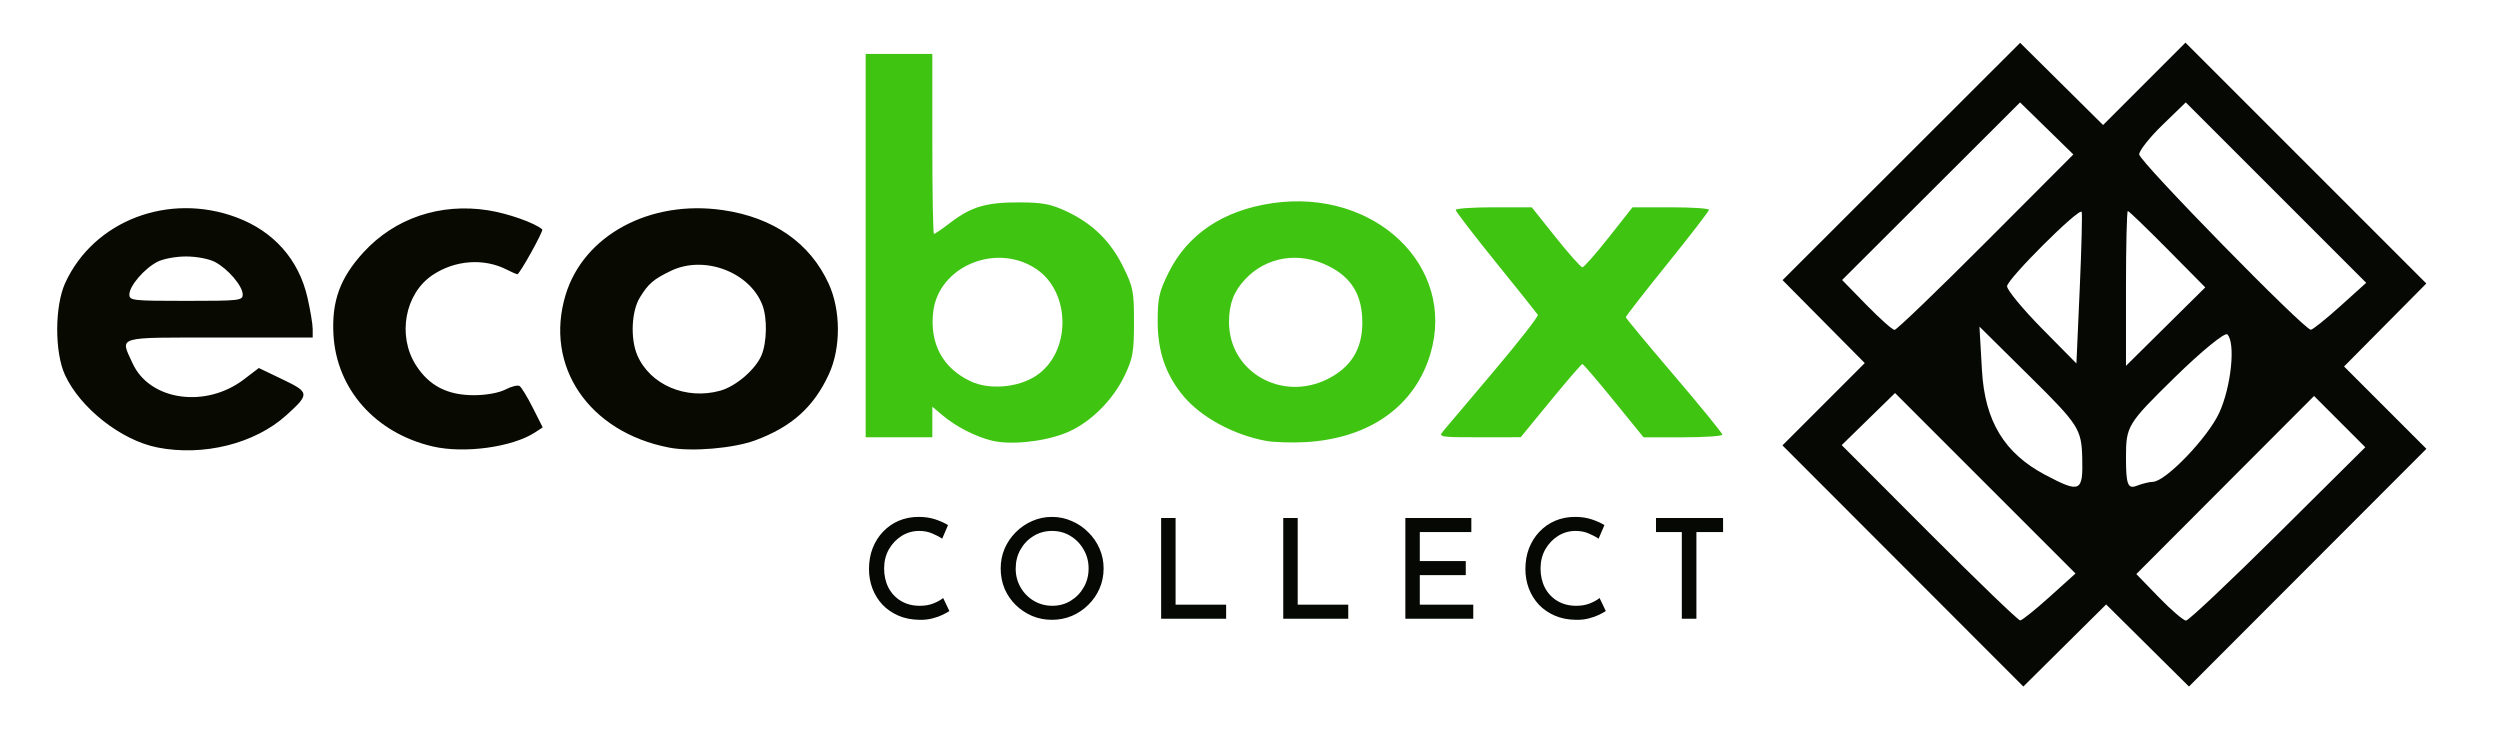
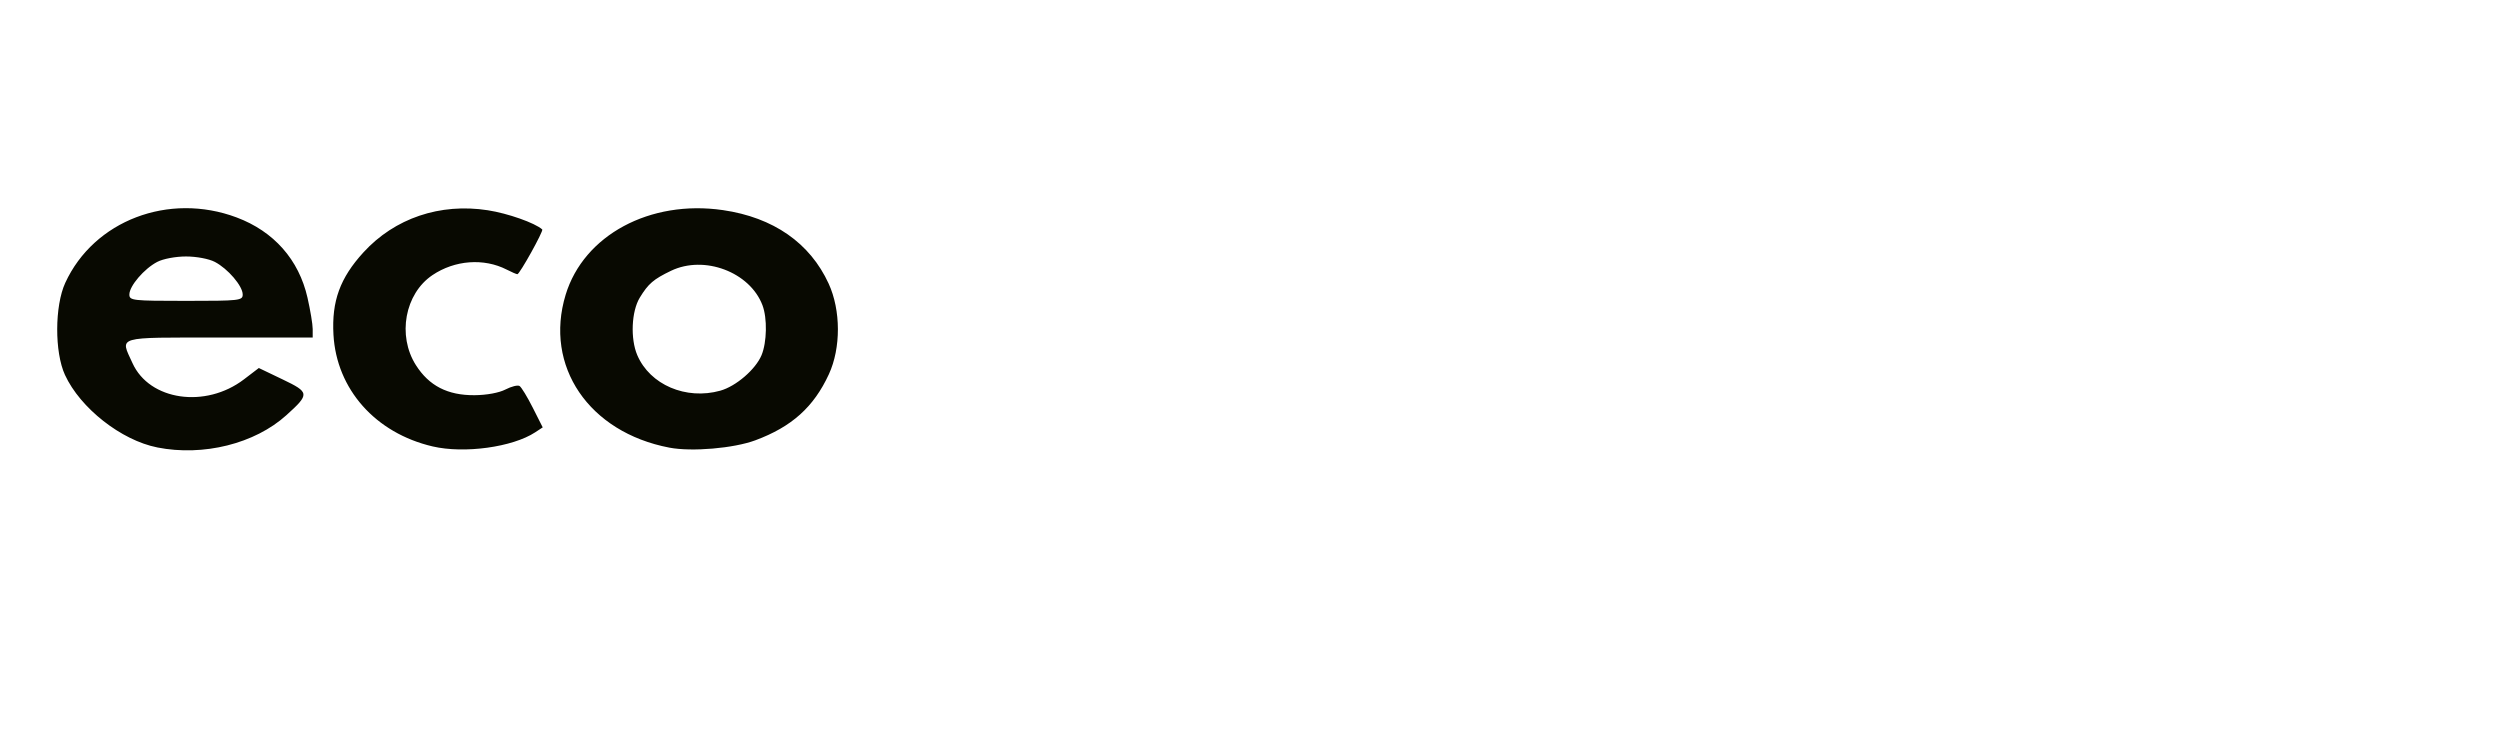
<svg xmlns="http://www.w3.org/2000/svg" xml:space="preserve" viewBox="0 0 240 70" height="70" width="240" id="svg2" version="1.1">
  <defs id="defs6">
    <linearGradient id="linearGradient5585">
      <stop id="stop5583" offset="0" style="stop-color:#090606;stop-opacity:1;" />
    </linearGradient>
  </defs>
  <g id="g8">
-     <path aria-label="COLLECT" id="text3" d="m 91.143,58.662 q -0.227,0.147 -0.653,0.36 -0.413,0.2 -0.987,0.347 -0.56,0.147 -1.227,0.133 -1.133,-0.013 -2.027,-0.4 -0.893,-0.387 -1.533,-1.053 -0.627,-0.68 -0.96,-1.547 -0.333,-0.88 -0.333,-1.867 0,-1.093 0.347,-2 0.36,-0.92 1,-1.587 0.64,-0.68 1.507,-1.053 0.88,-0.373 1.92,-0.373 0.88,0 1.6,0.24 0.72,0.24 1.213,0.547 l -0.56,1.307 Q 90.063,51.449 89.489,51.209 88.929,50.969 88.236,50.969 q -0.907,0 -1.68,0.48 -0.76,0.48 -1.227,1.293 -0.453,0.813 -0.453,1.827 0,1.027 0.413,1.84 0.427,0.813 1.2,1.28 0.773,0.467 1.813,0.467 0.747,0 1.307,-0.227 0.573,-0.227 0.933,-0.52 z m 4.923,-4.093 q 0,-1 0.373,-1.893 0.387,-0.893 1.067,-1.573 0.68,-0.693 1.573,-1.08 0.893,-0.4 1.907,-0.4 1.013,0 1.907,0.4 0.907,0.387 1.587,1.08 0.693,0.68 1.08,1.573 0.387,0.893 0.387,1.893 0,1.027 -0.387,1.92 -0.387,0.893 -1.08,1.573 -0.68,0.68 -1.587,1.067 -0.893,0.373 -1.907,0.373 -1.013,0 -1.907,-0.373 -0.893,-0.387 -1.573,-1.053 -0.68,-0.667 -1.067,-1.56 -0.373,-0.907 -0.373,-1.947 z m 1.44,0.013 q 0,0.987 0.467,1.8 0.467,0.813 1.267,1.293 0.8,0.48 1.787,0.48 0.973,0 1.76,-0.48 0.787,-0.48 1.253,-1.293 0.467,-0.813 0.467,-1.813 0,-1 -0.48,-1.813 -0.467,-0.827 -1.267,-1.307 -0.787,-0.48 -1.76,-0.48 -0.987,0 -1.787,0.493 -0.787,0.48 -1.253,1.307 -0.453,0.813 -0.453,1.813 z m 13.963,-4.853 h 1.387 v 8.32 h 4.853 v 1.347 h -6.24 z m 11.723,0 h 1.387 v 8.32 h 4.853 v 1.347 h -6.24 z m 11.723,0 h 6.333 v 1.347 h -4.947 v 2.787 h 4.413 v 1.347 h -4.413 v 2.84 h 5.133 v 1.347 h -6.52 z m 19.243,8.933 q -0.227,0.147 -0.653,0.36 -0.413,0.2 -0.987,0.347 -0.56,0.147 -1.227,0.133 -1.133,-0.013 -2.027,-0.4 -0.893,-0.387 -1.533,-1.053 -0.627,-0.68 -0.96,-1.547 -0.333,-0.88 -0.333,-1.867 0,-1.093 0.347,-2 0.36,-0.92 1,-1.587 0.64,-0.68 1.507,-1.053 0.88,-0.373 1.92,-0.373 0.88,0 1.6,0.24 0.72,0.24 1.213,0.547 l -0.56,1.307 q -0.387,-0.267 -0.96,-0.507 -0.56,-0.24 -1.253,-0.24 -0.907,0 -1.68,0.48 -0.76,0.48 -1.227,1.293 -0.453,0.813 -0.453,1.827 0,1.027 0.413,1.84 0.427,0.813 1.2,1.28 0.773,0.467 1.813,0.467 0.747,0 1.307,-0.227 0.573,-0.227 0.933,-0.52 z m 4.817,-8.933 h 6.44 v 1.347 h -2.56 v 8.32 h -1.4 v -8.32 h -2.48 z" style="font-size:13.333px;line-height:28.62px;font-family:'Reem Kufi';-inkscape-font-specification:'Reem Kufi';text-align:center;letter-spacing:3.39px;text-anchor:middle;fill:#060803;stroke-width:5.1" />
-     <path id="path1" d="m 182.678,54.332 -11.562,-11.575 3.951,-3.951 3.951,-3.951 -3.946,-3.981 -3.946,-3.981 11.404,-11.391 11.404,-11.391 3.981,3.946 3.981,3.946 3.954,-3.954 3.954,-3.954 11.561,11.561 11.561,11.561 -3.948,3.983 -3.948,3.983 3.952,3.952 3.952,3.952 -11.397,11.41 -11.397,11.41 -3.975,-3.94 -3.975,-3.94 -3.975,3.94 -3.975,3.94 z m 14.079,2.969 2.493,-2.245 -8.663,-8.663 -8.663,-8.663 -2.561,2.501 -2.561,2.501 8.405,8.422 c 4.623,4.632 8.551,8.415 8.731,8.407 0.179,-0.008 1.448,-1.025 2.819,-2.26 z m 21.927,-6.046 8.385,-8.32 -2.46,-2.46 -2.46,-2.46 -8.531,8.548 -8.531,8.548 2.164,2.232 c 1.19,1.228 2.363,2.232 2.605,2.232 0.243,0 4.215,-3.744 8.827,-8.32 z m -18.789,-7.288 c -0.072,-2.771 -0.335,-3.181 -4.972,-7.769 l -4.896,-4.843 0.241,4.205 c 0.28,4.878 2.148,7.956 6.091,10.039 3.342,1.765 3.621,1.636 3.536,-1.631 z m 6.765,2.291 c 1.218,0 5.307,-4.253 6.398,-6.653 1.143,-2.516 1.57,-6.699 0.767,-7.503 -0.229,-0.229 -2.512,1.638 -5.073,4.149 -4.532,4.442 -4.657,4.648 -4.657,7.671 0,2.572 0.173,3.04 1.003,2.722 0.552,-0.212 1.255,-0.385 1.563,-0.385 z m -6.819,-25.92 c -0.24,-0.435 -7.162,6.466 -7.162,7.141 0,0.366 1.498,2.184 3.329,4.04 l 3.329,3.375 0.317,-7.16 c 0.174,-3.938 0.258,-7.266 0.187,-7.396 z m 8.237,3.585 c -1.995,-2.016 -3.708,-3.666 -3.806,-3.666 -0.098,0 -0.178,3.344 -0.178,7.432 v 7.432 l 3.806,-3.766 3.806,-3.766 z m -17.441,-0.673 8.405,-8.422 -2.558,-2.498 -2.558,-2.498 -8.542,8.524 -8.542,8.524 2.339,2.396 c 1.287,1.318 2.5,2.396 2.695,2.396 0.196,0 4.138,-3.79 8.76,-8.422 z m 34.024,6.147 2.493,-2.245 -8.661,-8.661 -8.661,-8.661 -2.235,2.167 c -1.23,1.192 -2.235,2.463 -2.235,2.826 0,0.659 15.862,16.862 16.479,16.834 0.179,-0.008 1.448,-1.025 2.82,-2.26 z" style="fill:#060803;fill-opacity:1;stroke-width:1" />
    <g transform="translate(-16.995,-5.309)" id="g3">
-       <path id="path2" d="m 112.174,47.601 c -1.564,-0.394 -3.415,-1.346 -4.672,-2.405 l -1.003,-0.844 v 1.468 1.468 h -3.2 -3.2 v -18.4 -18.4 h 3.2 3.2 v 8.64 c 0,4.752 0.071,8.64 0.157,8.64 0.086,0 0.8,-0.491 1.586,-1.091 1.995,-1.523 3.436,-1.948 6.577,-1.939 2.247,0.006 3.033,0.153 4.518,0.842 2.522,1.17 4.262,2.864 5.478,5.335 0.967,1.964 1.043,2.352 1.043,5.326 0,2.812 -0.106,3.433 -0.86,5.042 -1.19,2.538 -3.508,4.777 -5.858,5.656 -2.164,0.81 -5.222,1.099 -6.967,0.66 z m 4.291,-6.224 c 3.376,-2.234 3.366,-8.027 -0.018,-10.266 -3.846,-2.545 -9.374,-0.217 -9.867,4.156 -0.344,3.048 0.924,5.391 3.596,6.647 1.801,0.847 4.554,0.612 6.289,-0.536 z m 22.034,6.249 c -3.063,-0.57 -6.163,-2.246 -7.854,-4.246 -1.713,-2.025 -2.51,-4.3 -2.512,-7.169 -0.002,-2.286 0.123,-2.853 1.034,-4.703 1.826,-3.709 5.251,-6.007 9.98,-6.696 9.826,-1.432 17.666,6.048 15.165,14.469 -1.492,5.023 -5.829,8.101 -11.93,8.467 -1.343,0.081 -3.091,0.026 -3.883,-0.122 z m 5.939,-5.926 c 2.251,-1.121 3.341,-2.886 3.341,-5.406 0,-2.644 -1.009,-4.332 -3.258,-5.453 -2.819,-1.405 -5.958,-0.899 -8.001,1.289 -1.093,1.171 -1.54,2.361 -1.54,4.102 0,4.763 5.034,7.673 9.459,5.469 z m 11.075,5.03 c 0.26,-0.308 2.451,-2.9 4.869,-5.76 2.417,-2.86 4.328,-5.308 4.247,-5.44 -0.082,-0.132 -1.89,-2.395 -4.019,-5.029 -2.129,-2.634 -3.87,-4.902 -3.87,-5.04 0,-0.138 1.643,-0.251 3.652,-0.251 h 3.652 l 2.297,2.88 c 1.263,1.584 2.417,2.88 2.564,2.88 0.147,0 1.289,-1.296 2.539,-2.88 l 2.272,-2.88 h 3.673 c 2.02,0 3.67,0.108 3.667,0.24 -0.003,0.132 -1.803,2.469 -4,5.193 -2.197,2.724 -3.99,5.028 -3.984,5.12 0.006,0.092 2.094,2.608 4.64,5.592 2.546,2.984 4.629,5.54 4.629,5.68 0,0.14 -1.703,0.255 -3.783,0.255 h -3.783 l -2.857,-3.518 c -1.571,-1.935 -2.929,-3.517 -3.017,-3.515 -0.088,10e-4 -1.456,1.582 -3.04,3.514 l -2.88,3.511 -3.97,0.005 c -3.748,0.004 -3.943,-0.027 -3.496,-0.555 z" style="fill:#3ec411;fill-opacity:1" />
      <path id="path3" d="m 32.09,48.261 c -3.457,-0.684 -7.389,-3.773 -8.857,-6.958 -1.006,-2.183 -0.992,-6.627 0.029,-8.844 2.748,-5.973 9.931,-8.715 16.444,-6.278 3.578,1.339 5.979,4.055 6.809,7.706 0.274,1.206 0.499,2.561 0.499,3.01 v 0.817 h -8.96 c -10.089,0 -9.529,-0.165 -8.338,2.459 1.63,3.59 7.008,4.371 10.7,1.554 l 1.427,-1.089 2.28,1.093 c 2.6,1.246 2.617,1.401 0.363,3.438 -3.031,2.738 -7.968,3.97 -12.395,3.094 z m 8.204,-14.683 c 0,-0.813 -1.424,-2.477 -2.678,-3.128 -0.57,-0.296 -1.761,-0.52 -2.762,-0.52 -1.001,0 -2.192,0.224 -2.762,0.52 -1.254,0.651 -2.678,2.314 -2.678,3.128 0,0.583 0.286,0.615 5.44,0.615 5.154,0 5.44,-0.032 5.44,-0.615 z m 18.24,14.589 c -5.493,-1.28 -9.234,-5.493 -9.526,-10.729 -0.18,-3.219 0.631,-5.444 2.881,-7.905 2.994,-3.276 7.356,-4.752 11.938,-4.039 1.925,0.299 4.52,1.214 5.224,1.842 0.146,0.13 -2.17,4.297 -2.388,4.297 -0.088,0 -0.549,-0.199 -1.024,-0.442 -2.194,-1.123 -4.985,-0.915 -7.131,0.531 -2.646,1.783 -3.386,5.802 -1.59,8.634 1.263,1.992 3.051,2.91 5.634,2.892 1.159,-0.008 2.352,-0.228 2.969,-0.547 0.568,-0.294 1.175,-0.445 1.35,-0.337 0.175,0.108 0.747,1.046 1.271,2.085 l 0.954,1.889 -0.726,0.476 c -2.173,1.424 -6.8,2.061 -9.835,1.354 z m 22.72,0.115 c -7.729,-1.478 -12.038,-7.827 -9.959,-14.671 1.739,-5.725 8.103,-9.151 15.103,-8.131 4.841,0.706 8.353,3.149 10.148,7.058 1.175,2.56 1.184,6.175 0.022,8.696 -1.45,3.148 -3.565,5.047 -7.063,6.345 -2.079,0.771 -6.103,1.115 -8.25,0.704 z m 4.889,-5.468 c 1.504,-0.418 3.387,-2.038 3.959,-3.405 0.518,-1.24 0.562,-3.55 0.092,-4.794 -1.205,-3.19 -5.591,-4.844 -8.78,-3.311 -1.683,0.809 -2.183,1.239 -2.998,2.576 -0.802,1.315 -0.917,3.946 -0.241,5.525 1.217,2.844 4.676,4.325 7.968,3.41 z" style="fill:#080901;fill-opacity:1" />
    </g>
  </g>
</svg>